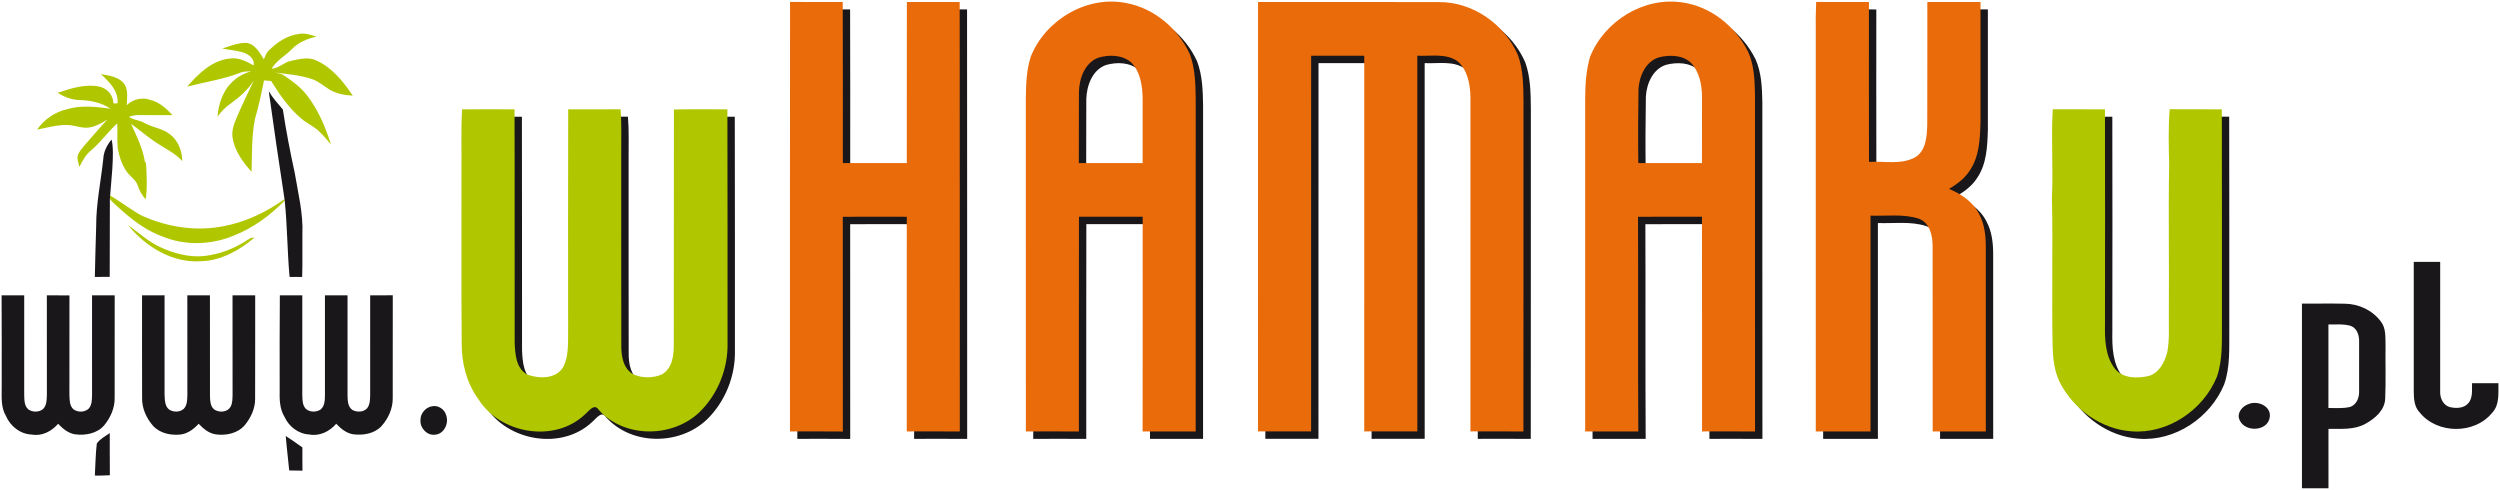
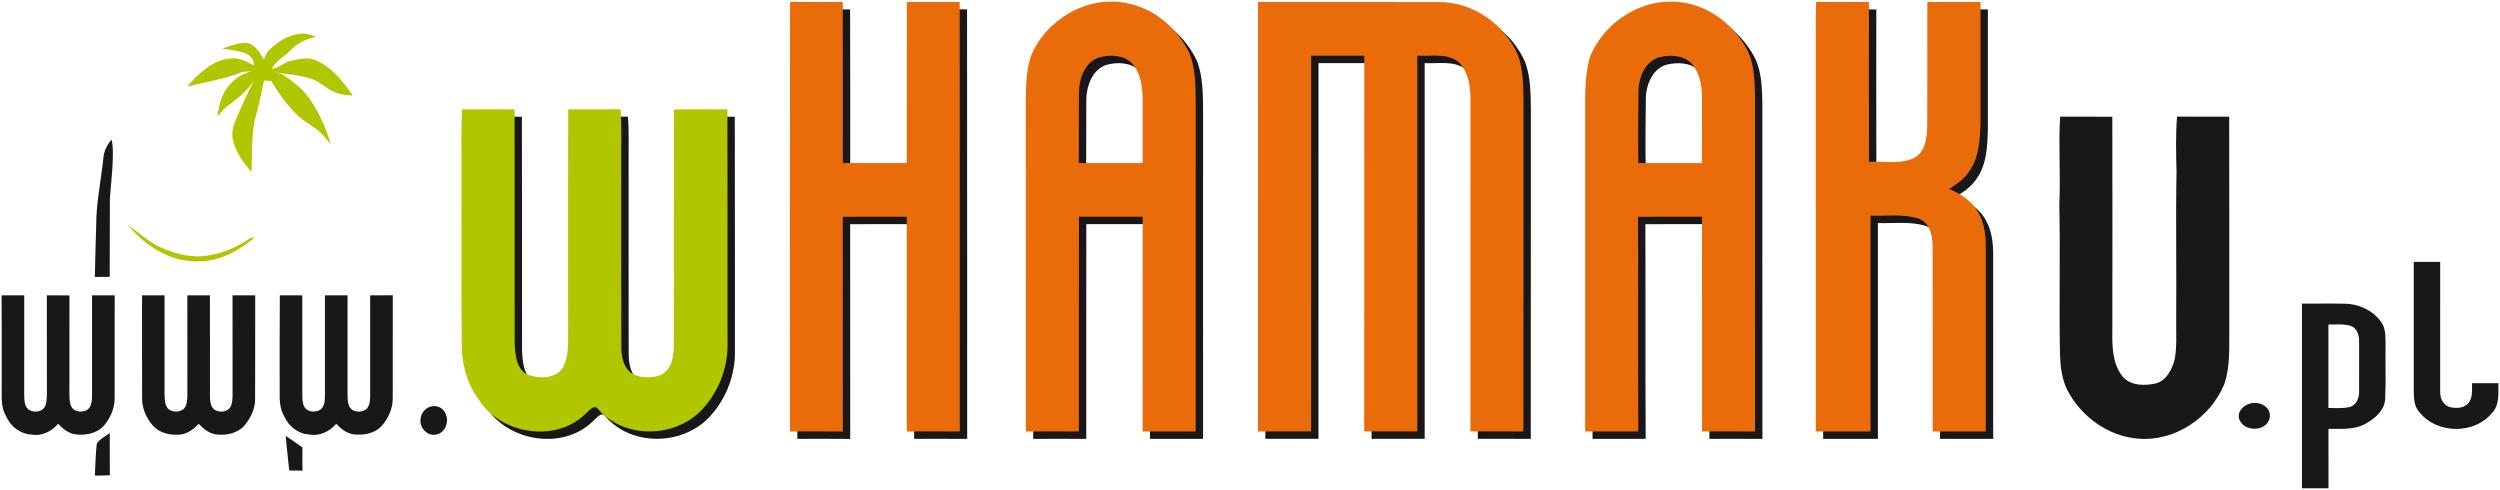
<svg xmlns="http://www.w3.org/2000/svg" fill="none" height="155" viewBox="0 0 791 155" width="791">
  <clipPath id="a">
    <path d="m.5.5h790v154h-790z" />
  </clipPath>
  <g clip-path="url(#a)">
    <path d="m85.084 15.91c2.606-2.533 5.792-4.727 9.475-5.168 1.914-.406 3.777.336 5.593.831-2.886.656-5.726 1.811-7.818 3.985-2.069 2.123-4.866 3.568-6.387 6.179 2.318-.078 3.905-2.096 6.134-2.482 2.657-.574 5.574-1.355 8.153-.066 4.901 2.276 8.44 6.675 11.385 11.074-2.665-.141-5.411-.64-7.69-2.123-1.638-1.081-3.182-2.354-5.03-3.06-3.87-1.304-7.95-1.643-11.976-2.131 1.011.242 2.116.34 2.991.96 2.583 1.756 5.158 3.622 7.103 6.105 3.625 4.618 5.947 10.117 7.694 15.687-1.167-1.37-2.307-2.771-3.606-4.02-1.739-1.71-4.053-2.639-5.873-4.243-3.862-3.283-6.787-7.514-9.428-11.807-.758-.062-1.513-.121-2.268-.179-.821 4.095-1.7 8.181-2.863 12.198-1.101 5.508-.91 11.152-1.073 16.733-2.731-3.087-5.36-6.589-6.01-10.777-.342-2.112.358-4.176 1.163-6.097 1.711-4.102 3.711-8.072 5.585-12.096-1.921 3.045-4.66 5.453-7.573 7.518-1.56 1.062-2.843 2.455-3.944 3.985.323-4.34 1.918-8.857 5.403-11.643 1.501-1.351 3.368-2.151 5.282-2.736-1.011.078-2.042.051-3.026.304-5.543 2.213-11.49 3.087-17.247 4.567 3.551-4.118 7.931-8.388 13.618-8.903 2.68-.359 5.13.925 7.39 2.182.393-2.108-1.56-3.494-3.299-4.095-2.159-.621-4.415-.816-6.62-1.218 2.462-.843 4.967-1.838 7.608-1.811 2.781.324 4.213 3.076 5.543 5.211.443-.999.805-2.092 1.614-2.873z" fill="#b0c700" />
-     <path d="m31.901 23.447c2.723.488 5.998.851 7.624 3.419 1.046 1.956.642 4.278.595 6.401 1.964-1.877 4.862-2.615 7.441-1.655 2.882.671 5.064 2.752 7.052 4.828-3.536.019-7.075.004-10.611-.027-1.097-.051-2.17.207-3.201.542 1.443 1.12 3.4.995 4.92 1.971 2.579 1.44 5.71 1.686 8.063 3.571 2.606 1.975 3.824 5.277 3.901 8.47-2.431-2.674-5.792-4.122-8.713-6.152-2.598-1.745-4.967-3.813-7.507-5.64 1.832 4.067 3.913 8.134 4.465 12.623.078-.308.152-.621.23-.929.241 4.059.506 8.15-.047 12.202-1.167-1.222-1.956-2.717-2.509-4.305-.591-1.909-2.458-2.896-3.532-4.481-1.501-2.151-2.342-4.715-2.808-7.284-.268-2.643-.012-5.312-.187-7.963-2.933 2.709-5.259 6.015-8.32 8.599-1.669 1.374-2.707 3.294-3.637 5.211-.292-1.308-.93-2.701-.389-4.028.482-1.019 1.214-1.881 1.933-2.736 2.423-2.767 4.8-5.574 7.305-8.263-1.603 1.015-3.279 2.006-5.154 2.401-2.373.648-4.699-.504-7.052-.648-3.415-.183-6.721.796-10.039 1.44 2.272-3.263 5.706-5.613 9.584-6.483 4.465-1.331 9.129-.714 13.657-.137-2.785-1.889-6.13-2.623-9.452-2.717-2.598-.031-5.099-.898-7.258-2.319 4.189-1.397 8.651-2.842 13.104-1.979 2.548.539 4.465 2.717 4.559 5.355.416-.016.836-.031 1.249-.047.432-3.907-2.664-6.827-5.259-9.247z" fill="#b0c700" />
    <path d="m40.493 71.196c3.322 2.369 6.364 5.191 10.09 6.952 4.395 2.014 9.25 3.365 14.123 2.842 4.94-.558 9.705-2.439 13.824-5.223.576-.402 1.233-.679 1.941-.546-4.726 3.985-10.459 7.221-16.768 7.424-9.079.691-17.667-4.575-23.21-11.452z" fill="#b0c700" />
-     <path d="m70.809 71.543c6.959-1.296 13.47-4.446 19.215-8.54.019.156.039.308.062.468-4.652 4.711-10.09 8.755-16.302 11.148-7.079 2.904-15.279 3.146-22.393.199-4.423-1.573-8.289-4.333-11.852-7.346-.482-.476-4.598-3.907-4.78-4.59-.086-.437.105-.562.035-.999 2.443 1.198 7.904 5.429 10.42 6.495 7.966 3.548 17.006 4.899 25.594 3.166z" fill="#b0c700" />
    <g fill="#1a171b">
-       <path d="m85.042 28.873c1.241 2.112 2.878 3.923 4.45 5.769 1.027 6.721 2.303 13.412 3.761 20.055 1.062 6.437 2.723 12.861 2.423 19.434-.039 4.497.082 9.001-.07 13.498-1.326-.012-2.657-.016-3.987-.019-.724-8.033-.708-16.12-1.536-24.138-.019-.156-.039-.308-.062-.468-1.746-11.358-3.396-22.741-4.983-34.13z" />
      <path d="m34.706 87.602c-1.568.012-3.135.016-4.699.016.089-5.351.28-10.699.424-16.05-.031-7.178 1.498-14.223 2.252-21.331.113-2.295 1.175-4.344 2.606-6.077 1.116 3.853-.292 14.821-.525 18.72l-.054 24.723z" />
      <path d="m30.633 140.308c1.038-1.464 2.68-2.264 4.096-3.294.031 4.449-.031 8.903.031 13.353-1.583.051-3.166.156-4.749.097.191-3.384.218-6.791.622-10.156z" />
      <path d="m90.413 137.954c1.797 1.152 3.547 2.369 5.274 3.622-.027 2.44-.012 4.887.015 7.339-1.396-.032-2.797-.047-4.193-.063-.338-3.638-.821-7.256-1.097-10.902z" />
      <path d="m29.124 124.898c-.039 1.475 0 3.157-1.015 4.344-1.264 1.269-3.509 1.296-4.905.23-1.245-1.163-1.182-3.025-1.241-4.598.019-10.472.004-20.941.012-31.413-2.388-.027-4.769-.019-7.153-.016.012 10.472-.012 20.937.012 31.402-.051 1.553-.012 3.361-1.183 4.543-1.268 1.093-3.306 1.101-4.66.156-1.361-1.116-1.276-3.064-1.334-4.66.012-10.48.004-20.957.004-31.433-2.388-.016-4.769-.016-7.157 0 .082 9.621.016 19.247.035 28.876.019 3.123-.331 6.476 1.346 9.282 1.396 3.279 4.574 5.769 8.188 5.886 3.186.59 6.278-1.042 8.316-3.415 1.462 1.534 3.186 2.994 5.34 3.333 3.263.434 6.974-.218 9.226-2.833 2.007-2.432 3.388-5.504 3.322-8.705.019-10.812-.004-21.628.012-32.44-2.392 0-4.78-.004-7.169.004.004 10.48-.012 20.968.004 31.449zm44.447-31.449c.019 10.472-.012 20.937.016 31.402-.047 1.268.012 2.623-.607 3.782-.965 1.858-3.699 2.026-5.267.878-1.167-1.011-1.229-2.689-1.276-4.122-.012-10.644.004-21.292-.012-31.936-2.38-.016-4.769-.016-7.153-.012.015 10.473-.012 20.949.012 31.418-.047 1.541-.004 3.329-1.163 4.516-1.26 1.096-3.302 1.116-4.652.171-1.361-1.1-1.299-3.04-1.4-4.629-.015-10.496-.012-20.988 0-31.484-2.373 0-4.749 0-7.122.016.012 10.804-.031 21.608.015 32.413-.078 3.263 1.319 6.421 3.438 8.841 2.178 2.412 5.659 3.122 8.771 2.775 2.279-.293 4.166-1.753 5.687-3.4 1.462 1.554 3.201 3.025 5.383 3.349 3.267.472 6.959-.293 9.195-2.892 1.906-2.327 3.306-5.227 3.283-8.295.054-10.933 0-21.866.027-32.799-2.388-.012-4.78-.012-7.173 0zm43.549 0c0 10.488-.012 20.972.003 31.464-.035 1.468-.027 3.107-.999 4.306-1.148 1.217-3.178 1.268-4.582.507-1.447-.925-1.533-2.818-1.579-4.36-.004-10.64.003-21.277 0-31.917-2.389-.012-4.769-.004-7.153-.012-.004 10.633-.004 21.273 0 31.909-.028 1.503-.137 3.291-1.447 4.275-1.393.862-3.447.843-4.66-.336-1.077-1.195-.996-2.908-1.058-4.407.012-10.476.016-20.953 0-31.429-2.369-.019-4.734-.012-7.103-.016-.105 9.973-.051 19.946-.051 29.915-.066 2.912-.047 5.995 1.536 8.552 1.385 3.076 4.38 5.394 7.799 5.566 3.256.64 6.461-.933 8.553-3.392 1.459 1.538 3.186 2.994 5.345 3.334 3.146.394 6.701-.153 8.969-2.569 2.174-2.431 3.633-5.632 3.567-8.938.031-10.828.004-21.648.012-32.468-2.389-.004-4.769 0-7.157.004zm24.065 37.99c-.486-1.947-2.544-3.325-4.524-2.888-2.038.344-3.707 2.33-3.621 4.422-.179 2.452 2.077 4.899 4.586 4.56 2.839-.153 4.473-3.58 3.555-6.09z" />
      <path d="m705.317 36.922c-5.504-.008-11.004.016-16.5-.031-.459 5.82-.311 11.667-.164 17.494-.288 15.601.035 31.203-.105 46.797-.066 4.196.288 8.45-.49 12.592-.844 3.161-2.618 6.69-6.044 7.568-3.536.757-7.978.749-10.487-2.287-3.131-3.989-3.263-9.341-3.182-14.193.032-22.639.043-45.289-.007-67.928-5.504-.031-11.012-.008-16.516-.031-.564 9.282.187 18.587-.26 27.877.342 15.832-.105 31.663.221 47.487.117 3.735.592 7.545 2.214 10.953 4.352 8.556 13.119 14.941 22.77 15.593 11.423.874 22.614-6.667 26.951-17.159 1.991-5.62 1.56-11.686 1.63-17.545-.024-22.397.039-44.79-.031-67.187zm-472.834.008c-5.648 0-11.284-.066-16.924.051-.051 24.868.023 49.743-.039 74.618 0 3.392-.556 7.413-3.827 9.232-2.774 1.194-6.173 1.186-8.939-.031-3.248-1.788-3.886-5.816-3.839-9.201-.051-20.316-.008-40.633-.023-60.949-.039-4.575.163-9.165-.206-13.732-5.528-.008-11.055-.008-16.574.016-.066 23.385-.031 46.765-.024 70.149-.05 3.841.238 7.967-1.606 11.48-2.295 3.743-7.643 3.638-11.292 2.303-3.598-1.909-3.862-6.499-4.018-10.082-.05-24.618.043-49.232-.042-73.85-5.528-.023-11.055-.043-16.582.008-.401 6.542-.125 13.092-.206 19.634.05 18.096-.105 36.183.081 54.283-.081 6.28 1.541 12.654 5.263 17.768 6.881 10.995 24.093 13.954 33.669 4.879 1.28-1.011 2.976-3.751 4.438-1.472 8.075 8.993 23.198 8.896 31.806.765 5.838-5.644 9.125-13.825 8.93-21.944-.038-24.645.043-49.283-.042-73.928zm73.503-33.959c-5.574.016-11.144 0-16.718.008-.039 16.991 0 33.974-.024 50.961-6.748-.031-13.497 0-20.237 0-.008-16.991.038-33.978-.032-50.969-5.558 0-11.112.016-16.671-.008-.058 45.298-.015 90.591-.023 135.889 5.574 0 11.152-.039 16.729.024-.015-22.647.008-45.29-.015-67.937 6.748-.059 13.497-.008 20.246-.008.007 22.639.015 45.282-.008 67.921 5.593 0 11.186-.039 16.784.016-.043-45.298.031-90.599-.039-135.897zm52.7.34c-12.423-2.502-25.609 5.308-30.218 16.975-1.404 4.286-1.494 8.853-1.568 13.322.016 35.079-.015 70.165.016 105.252 5.593-.023 11.182-.039 16.776.008.015-22.647-.024-45.298.023-67.945 6.718-.008 13.439 0 20.156-.008-.007 22.639.024 45.289-.015 67.936 5.601-.008 11.194-.008 16.791 0 .016-35.102 0-70.2.008-105.302-.066-4.766-.19-9.668-1.902-14.177-3.722-8.049-11.284-14.434-20.059-16.062zm5.178 50.629c-6.733-.023-13.459-.016-20.196-.008.067-7.522-.038-15.035.039-22.553.105-4.247 1.895-9.282 6.232-10.812 3.403-.98 7.592-.898 10.358 1.589 2.909 3.013 3.5 7.42 3.567 11.437.023 6.78-.008 13.568 0 20.348zm266.775 26.453c0-3.505-.408-7.12-2.081-10.254-1.917-3.892-5.659-6.409-9.553-8.021 2.486-1.499 4.913-3.244 6.504-5.734 3.1-4.462 3.298-10.129 3.454-15.379.008-12.674 0-25.352 0-38.026-5.609-.008-11.21.008-16.819-.008-.039 12.928.031 25.863-.031 38.799-.097 3.767-.362 8.443-4.077 10.492-4.438 2.229-9.591 1.011-14.356 1.308-.043-16.862-.024-33.72-.016-50.583-5.566-.031-11.136.008-16.702-.023-.148 3.267-.156 6.542-.124 9.817.007 42.031-.008 84.049.007 126.072 5.773-.015 11.545-.008 17.317 0 0-22.76.008-45.52 0-68.28 5.068.187 10.331-.625 15.251.952 3.567 1.292 4.411 5.422 4.396 8.806.042 19.509 0 39.014.023 58.522 5.601-.008 11.202-.015 16.811 0-.023-19.485-.008-38.978-.008-58.463zm-148.024-60.618c-4.205-9.743-14.221-16.811-24.91-16.768-19.113-.082-38.219-.008-57.333-.039-.031 45.298.008 90.587-.016 135.873 5.601-.007 11.202 0 16.804 0 .031-39.622-.008-79.24.015-118.862 5.601-.023 11.202 0 16.803-.008-.015 39.622 0 79.248-.007 118.878 5.601-.015 11.202.008 16.803-.015-.016-39.623 0-79.241-.008-118.863 4.263.23 9.118-.882 12.817 1.819 3.076 2.724 3.885 7.12 3.994 11.05 0 35.34.008 70.669-.008 106.009 5.594-.008 11.183-.031 16.769.016.039-34.849 0-69.689.023-104.538-.043-4.887-.097-9.899-1.754-14.555zm74.988 12.299c-.097-4.5-.288-9.169-2.159-13.345-4.002-8.013-11.781-14.333-20.739-15.594-12.194-1.924-24.773 5.859-29.289 17.221-1.245 4.286-1.517 8.778-1.533 13.216 0 35.094-.008 70.196 0 105.287 5.609-.023 11.21-.016 16.811-.008-.148-22.639 0-45.274-.097-67.913 6.749-.043 13.489-.008 20.238-.023.05 22.647 0 45.289.023 67.936 5.586 0 11.183-.031 16.769.016-.039-35.598 0-71.196-.024-106.798zm-16.768 21.858c-6.71 0-13.431-.016-20.141.008-.105-7.799-.066-15.586.059-23.377.221-4.13 2.295-8.903 6.585-10.106 3.287-.796 7.297-.734 9.93 1.686 2.715 2.791 3.528 6.878 3.582 10.664.024 7.038.008 14.079-.015 21.125z" />
    </g>
-     <path d="m649.492 34.563c5.504.023 11.012 0 16.516.031.05 22.639.039 45.29.008 67.928-.082 4.848.05 10.204 3.181 14.193 2.509 3.037 6.947 3.044 10.487 2.287 3.427-.874 5.2-4.403 6.044-7.568.778-4.146.42-8.4.49-12.592.14-15.594-.186-31.195.105-46.796-.147-5.828-.295-11.675.164-17.494 5.496.043 10.996.023 16.5.031.066 22.397.007 44.79.031 67.187-.066 5.859.362 11.925-1.63 17.545-4.337 10.492-15.524 18.037-26.951 17.159-9.651-.652-18.418-7.037-22.77-15.593-1.622-3.408-2.093-7.218-2.214-10.953-.326-15.824.117-31.656-.221-47.487.443-9.29-.304-18.595.26-27.877z" fill="#b0c700" />
    <path d="m146.214 34.602c5.527-.051 11.054-.031 16.582-.008.089 24.618-.008 49.232.042 73.85.156 3.588.421 8.178 4.018 10.083 3.649 1.335 8.997 1.44 11.292-2.303 1.844-3.513 1.556-7.643 1.607-11.48-.008-23.384-.043-46.765.023-70.15 5.519-.023 11.047-.023 16.574-.016.369 4.567.171 9.157.206 13.732.015 20.317-.031 40.633.023 60.95-.043 3.388.591 7.413 3.839 9.2 2.77 1.218 6.165 1.226 8.939.031 3.271-1.818 3.827-5.835 3.827-9.231.058-24.875-.015-49.751.039-74.619 5.64-.117 11.276-.051 16.924-.051.089 24.645.008 49.283.043 73.928.19 8.115-3.093 16.3-8.931 21.944-8.608 8.13-23.731 8.228-31.806-.765-1.466-2.28-3.158.46-4.438 1.471-9.576 9.075-26.788 6.121-33.669-4.879-3.722-5.117-5.344-11.487-5.262-17.767-.187-18.096-.031-36.184-.082-54.283.082-6.542-.191-13.092.206-19.634z" fill="#b0c700" />
    <path d="m303.652.628c-5.574.016-11.144 0-16.718.008-.039 16.991 0 33.974-.023 50.961-6.749-.031-13.498 0-20.238 0-.008-16.991.039-33.978-.031-50.969-5.559 0-11.113.016-16.671-.008-.059 45.298-.016 90.591-.024 135.888 5.574 0 11.152-.039 16.73.024-.016-22.647.007-45.29-.016-67.937 6.749-.059 13.497-.008 20.246-.008.007 22.639.015 45.282-.008 67.921 5.593 0 11.187-.039 16.784.016-.043-45.298.031-90.599-.039-135.897zm52.701.34c-12.424-2.502-25.61 5.308-30.219 16.975-1.404 4.286-1.494 8.853-1.568 13.322.016 35.079-.015 70.166.016 105.252 5.593-.023 11.183-.039 16.776.008.016-22.647-.023-45.298.023-67.944 6.718-.008 13.439 0 20.156-.008-.007 22.639.024 45.29-.015 67.936 5.601-.007 11.194-.007 16.792 0 .015-35.102 0-70.2.007-105.302-.066-4.766-.19-9.668-1.902-14.177-3.722-8.049-11.284-14.434-20.059-16.062zm5.177 50.629c-6.733-.023-13.459-.016-20.195-.008.066-7.522-.039-15.035.038-22.553.106-4.247 1.895-9.282 6.232-10.812 3.403-.98 7.592-.898 10.358 1.589 2.909 3.013 3.501 7.42 3.567 11.437.023 6.78-.008 13.568 0 20.348zm93.845-50.934c-19.113-.082-38.219-.008-57.333-.039-.031 45.298.008 90.587-.016 135.873 5.601-.008 11.202 0 16.804 0 .031-39.623-.008-79.241.015-118.863 5.601-.023 11.202 0 16.803-.008-.015 39.622 0 79.248-.007 118.878 5.601-.015 11.202.008 16.803-.015-.016-39.622 0-79.241-.008-118.863 4.263.23 9.118-.882 12.817 1.819 3.076 2.724 3.885 7.12 3.994 11.05 0 35.34.008 70.669-.008 106.009 5.594-.007 11.183-.031 16.769.016.039-34.848 0-69.689.023-104.537-.043-4.887-.097-9.899-1.754-14.555-4.205-9.743-14.221-16.811-24.909-16.768zm97.736 15.722c-4.003-8.013-11.782-14.333-20.74-15.594-12.194-1.924-24.773 5.859-29.289 17.221-1.245 4.286-1.517 8.778-1.533 13.216 0 35.094-.007 70.197 0 105.287 5.609-.023 11.21-.015 16.811-.008-.147-22.639 0-45.274-.097-67.913 6.749-.043 13.49-.008 20.238-.023.051 22.647 0 45.29.023 67.936 5.586 0 11.183-.031 16.769.016-.039-35.598 0-71.196-.024-106.798-.097-4.5-.287-9.169-2.162-13.345zm-14.61 35.204c-6.71 0-13.431-.016-20.141.008-.105-7.799-.066-15.586.059-23.377.222-4.13 2.295-8.903 6.585-10.106 3.287-.796 7.297-.734 9.93 1.686 2.715 2.791 3.528 6.878 3.583 10.664.023 7.038.007 14.079-.016 21.125zm89.804 26.46c0-3.505-.408-7.12-2.081-10.254-1.917-3.892-5.659-6.409-9.553-8.021 2.486-1.499 4.913-3.244 6.504-5.734 3.1-4.462 3.298-10.129 3.454-15.379.008-12.674 0-25.352 0-38.026-5.609-.008-11.21.008-16.819-.008-.039 12.928.031 25.863-.031 38.799-.097 3.767-.362 8.443-4.076 10.492-4.438 2.229-9.592 1.011-14.357 1.308-.043-16.862-.023-33.72-.016-50.583-5.566-.031-11.136.008-16.702-.023-.148 3.267-.155 6.542-.124 9.817.007 42.031-.008 84.049.007 126.072 5.773-.015 11.545-.007 17.317 0 0-22.76.008-45.52 0-68.28 5.068.187 10.331-.625 15.252.952 3.566 1.292 4.41 5.422 4.395 8.806.043 19.509 0 39.014.023 58.522 5.601-.007 11.202-.015 16.811 0-.023-19.485-.008-38.978-.008-58.463z" fill="#ea6b0a" />
    <path d="m790.496 121.237c-2.785.011-5.566 0-8.343.011-.086 2.155.358 4.712-1.284 6.429-1.431 1.581-3.819 1.554-5.737 1.136-2.132-.589-3.17-2.908-3.061-4.985-.004-13.657-.004-27.319.004-40.976-2.789-.012-5.574-.016-8.359-.004 0 13.665.004 27.331-.004 40.996.027 2.307.156 4.895 1.867 6.647 5.566 6.933 17.449 6.991 23.015.032 2.322-2.502 1.84-6.152 1.906-9.282zm-35.711-12.046c-.074-2.545.179-5.449-1.548-7.541-2.614-3.505-6.951-5.504-11.28-5.558-4.539-.098-9.078-.004-13.618-.043-.003 19.477.004 38.951-.003 58.428 2.796.027 5.597.027 8.393 0-.023-6.265-.003-12.526-.003-18.79 3.936-.028 8.137.386 11.715-1.609 3.022-1.662 6.165-4.321 6.235-8.068.241-5.601.024-11.218.113-16.823zm-11.194 19.552c-2.252.558-4.586.339-6.881.347.012-8.814.004-17.623.004-26.429 2.338.043 4.749-.226 7.028.437 2.035.726 2.754 3.045 2.684 5.028.004 5.222.016 10.441-.004 15.667.074 1.999-.793 4.267-2.827 4.95zm-32.175-.886c-2.004.671-3.839 2.915-2.789 5.082 1.758 3.973 9.024 3.563 9.541-1.039.416-3.505-3.956-5.257-6.752-4.039z" fill="#1a171b" />
  </g>
</svg>